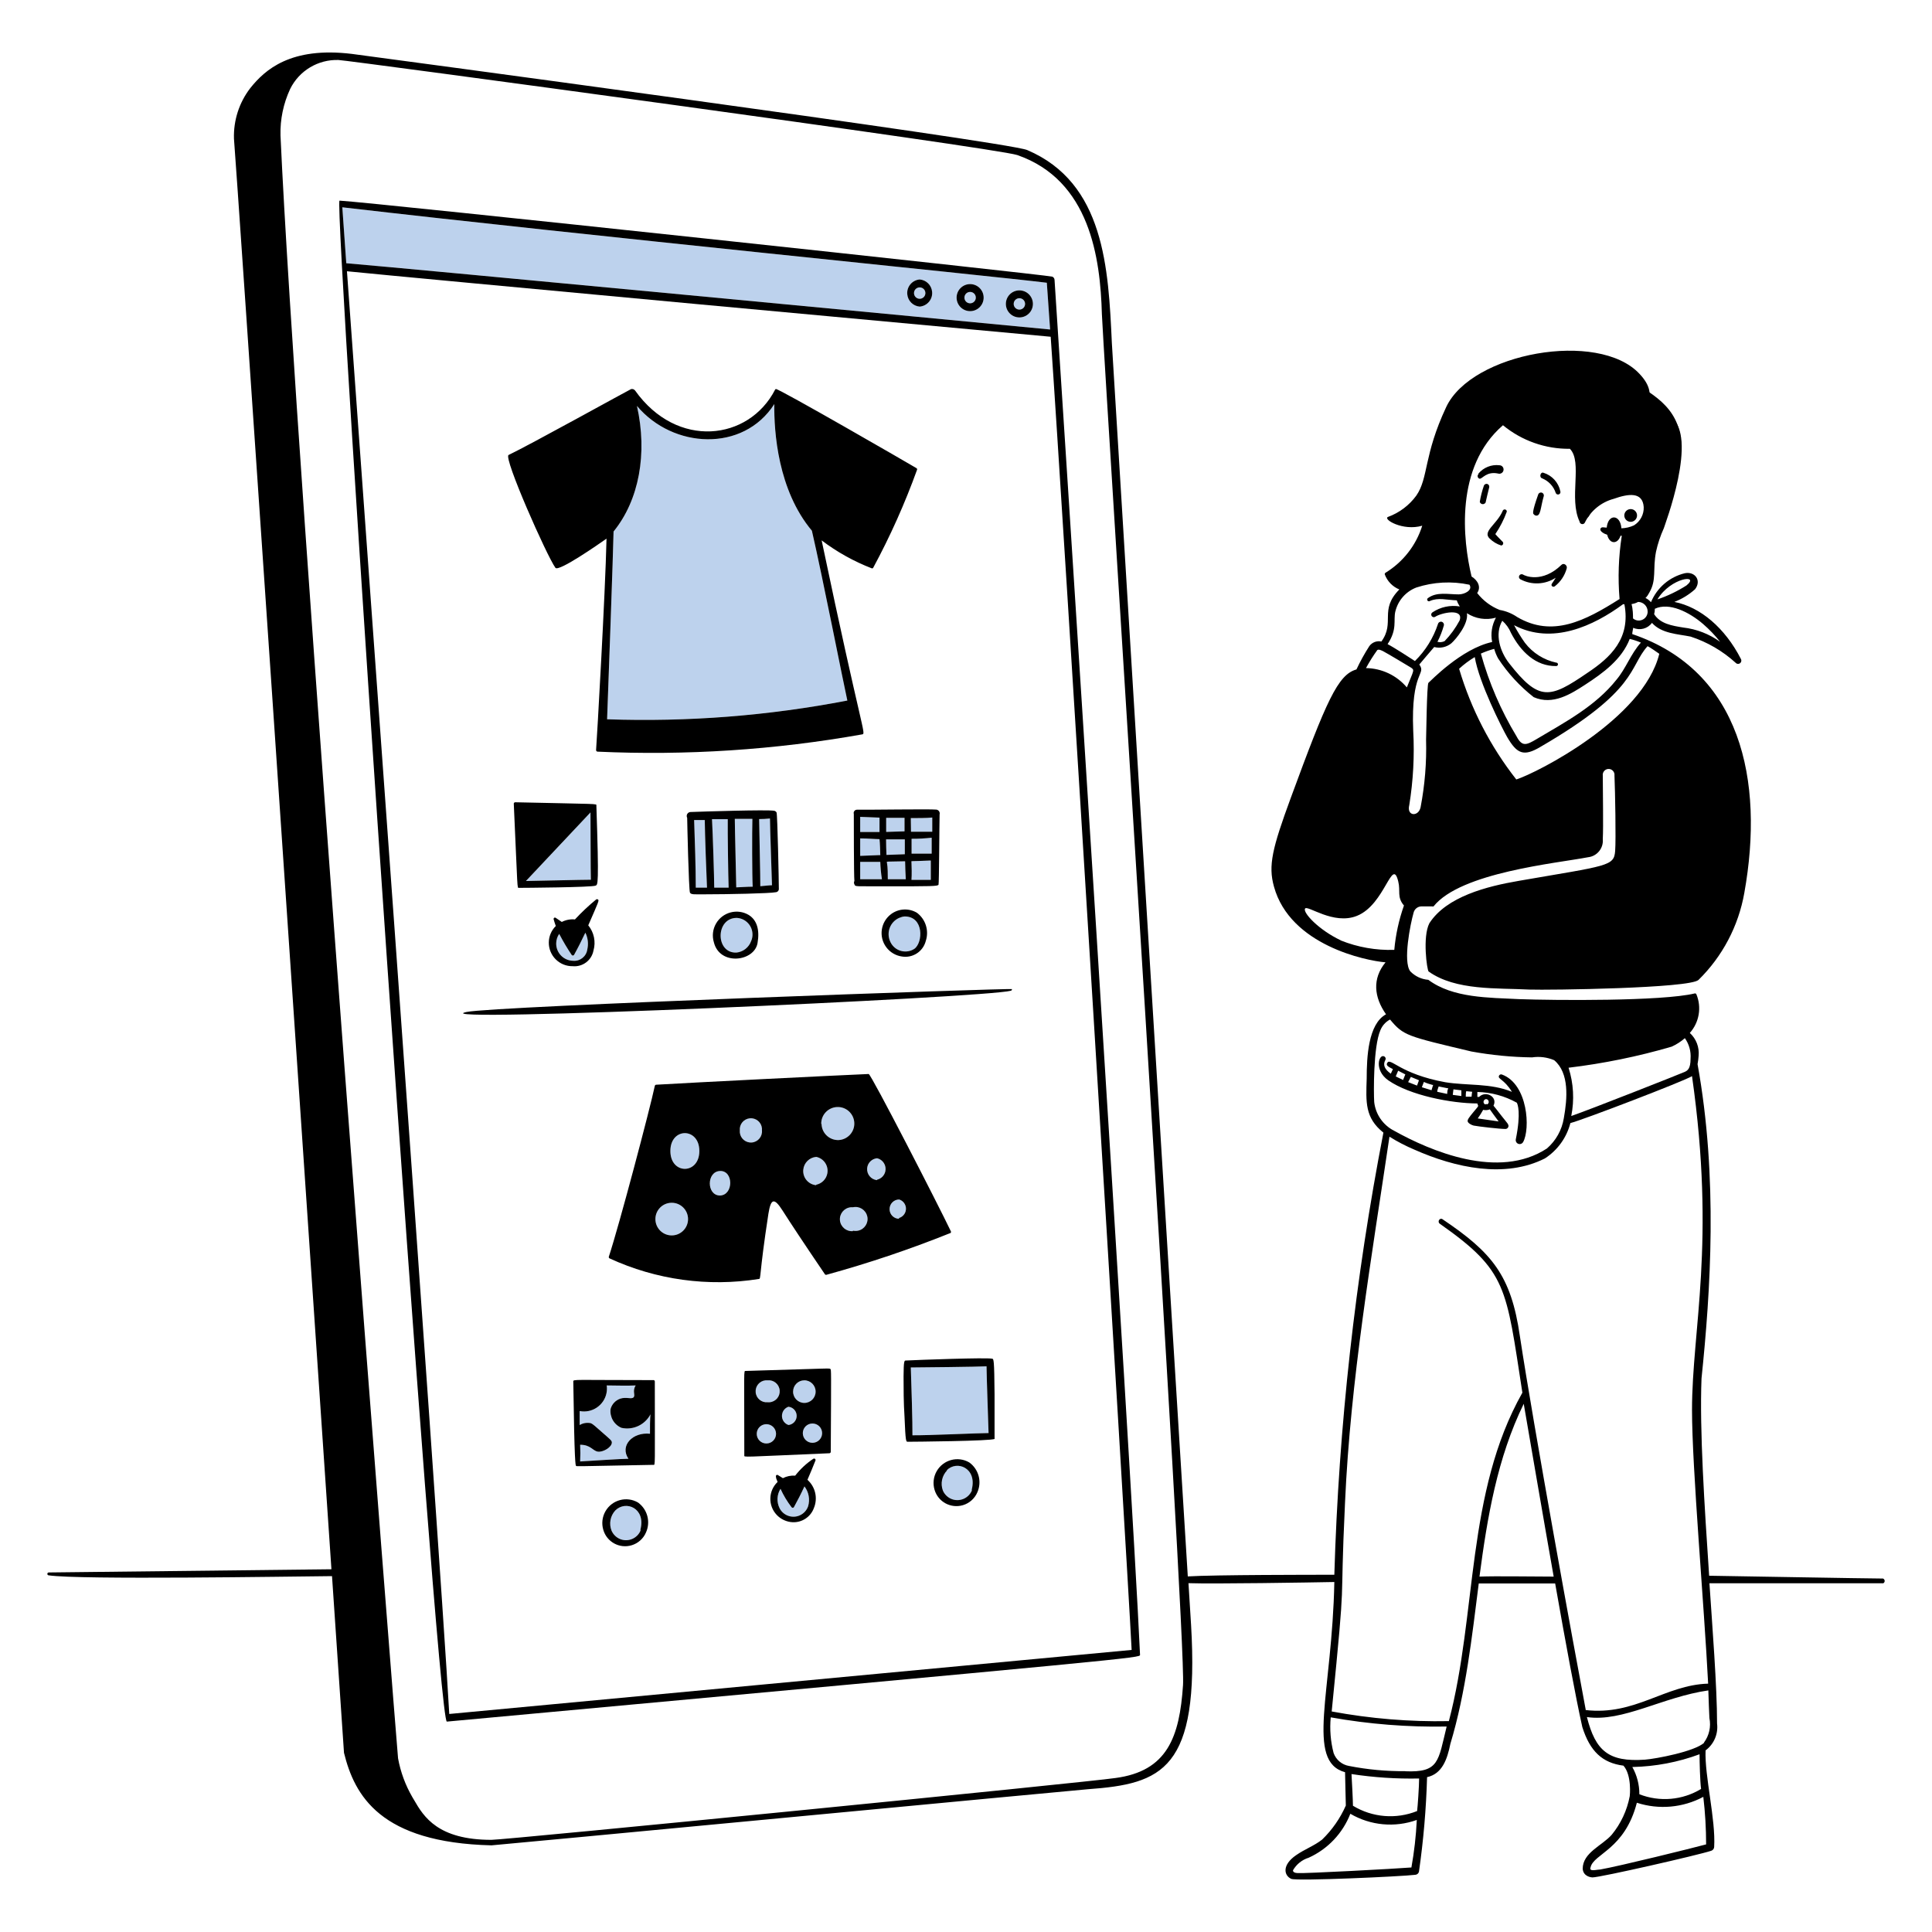
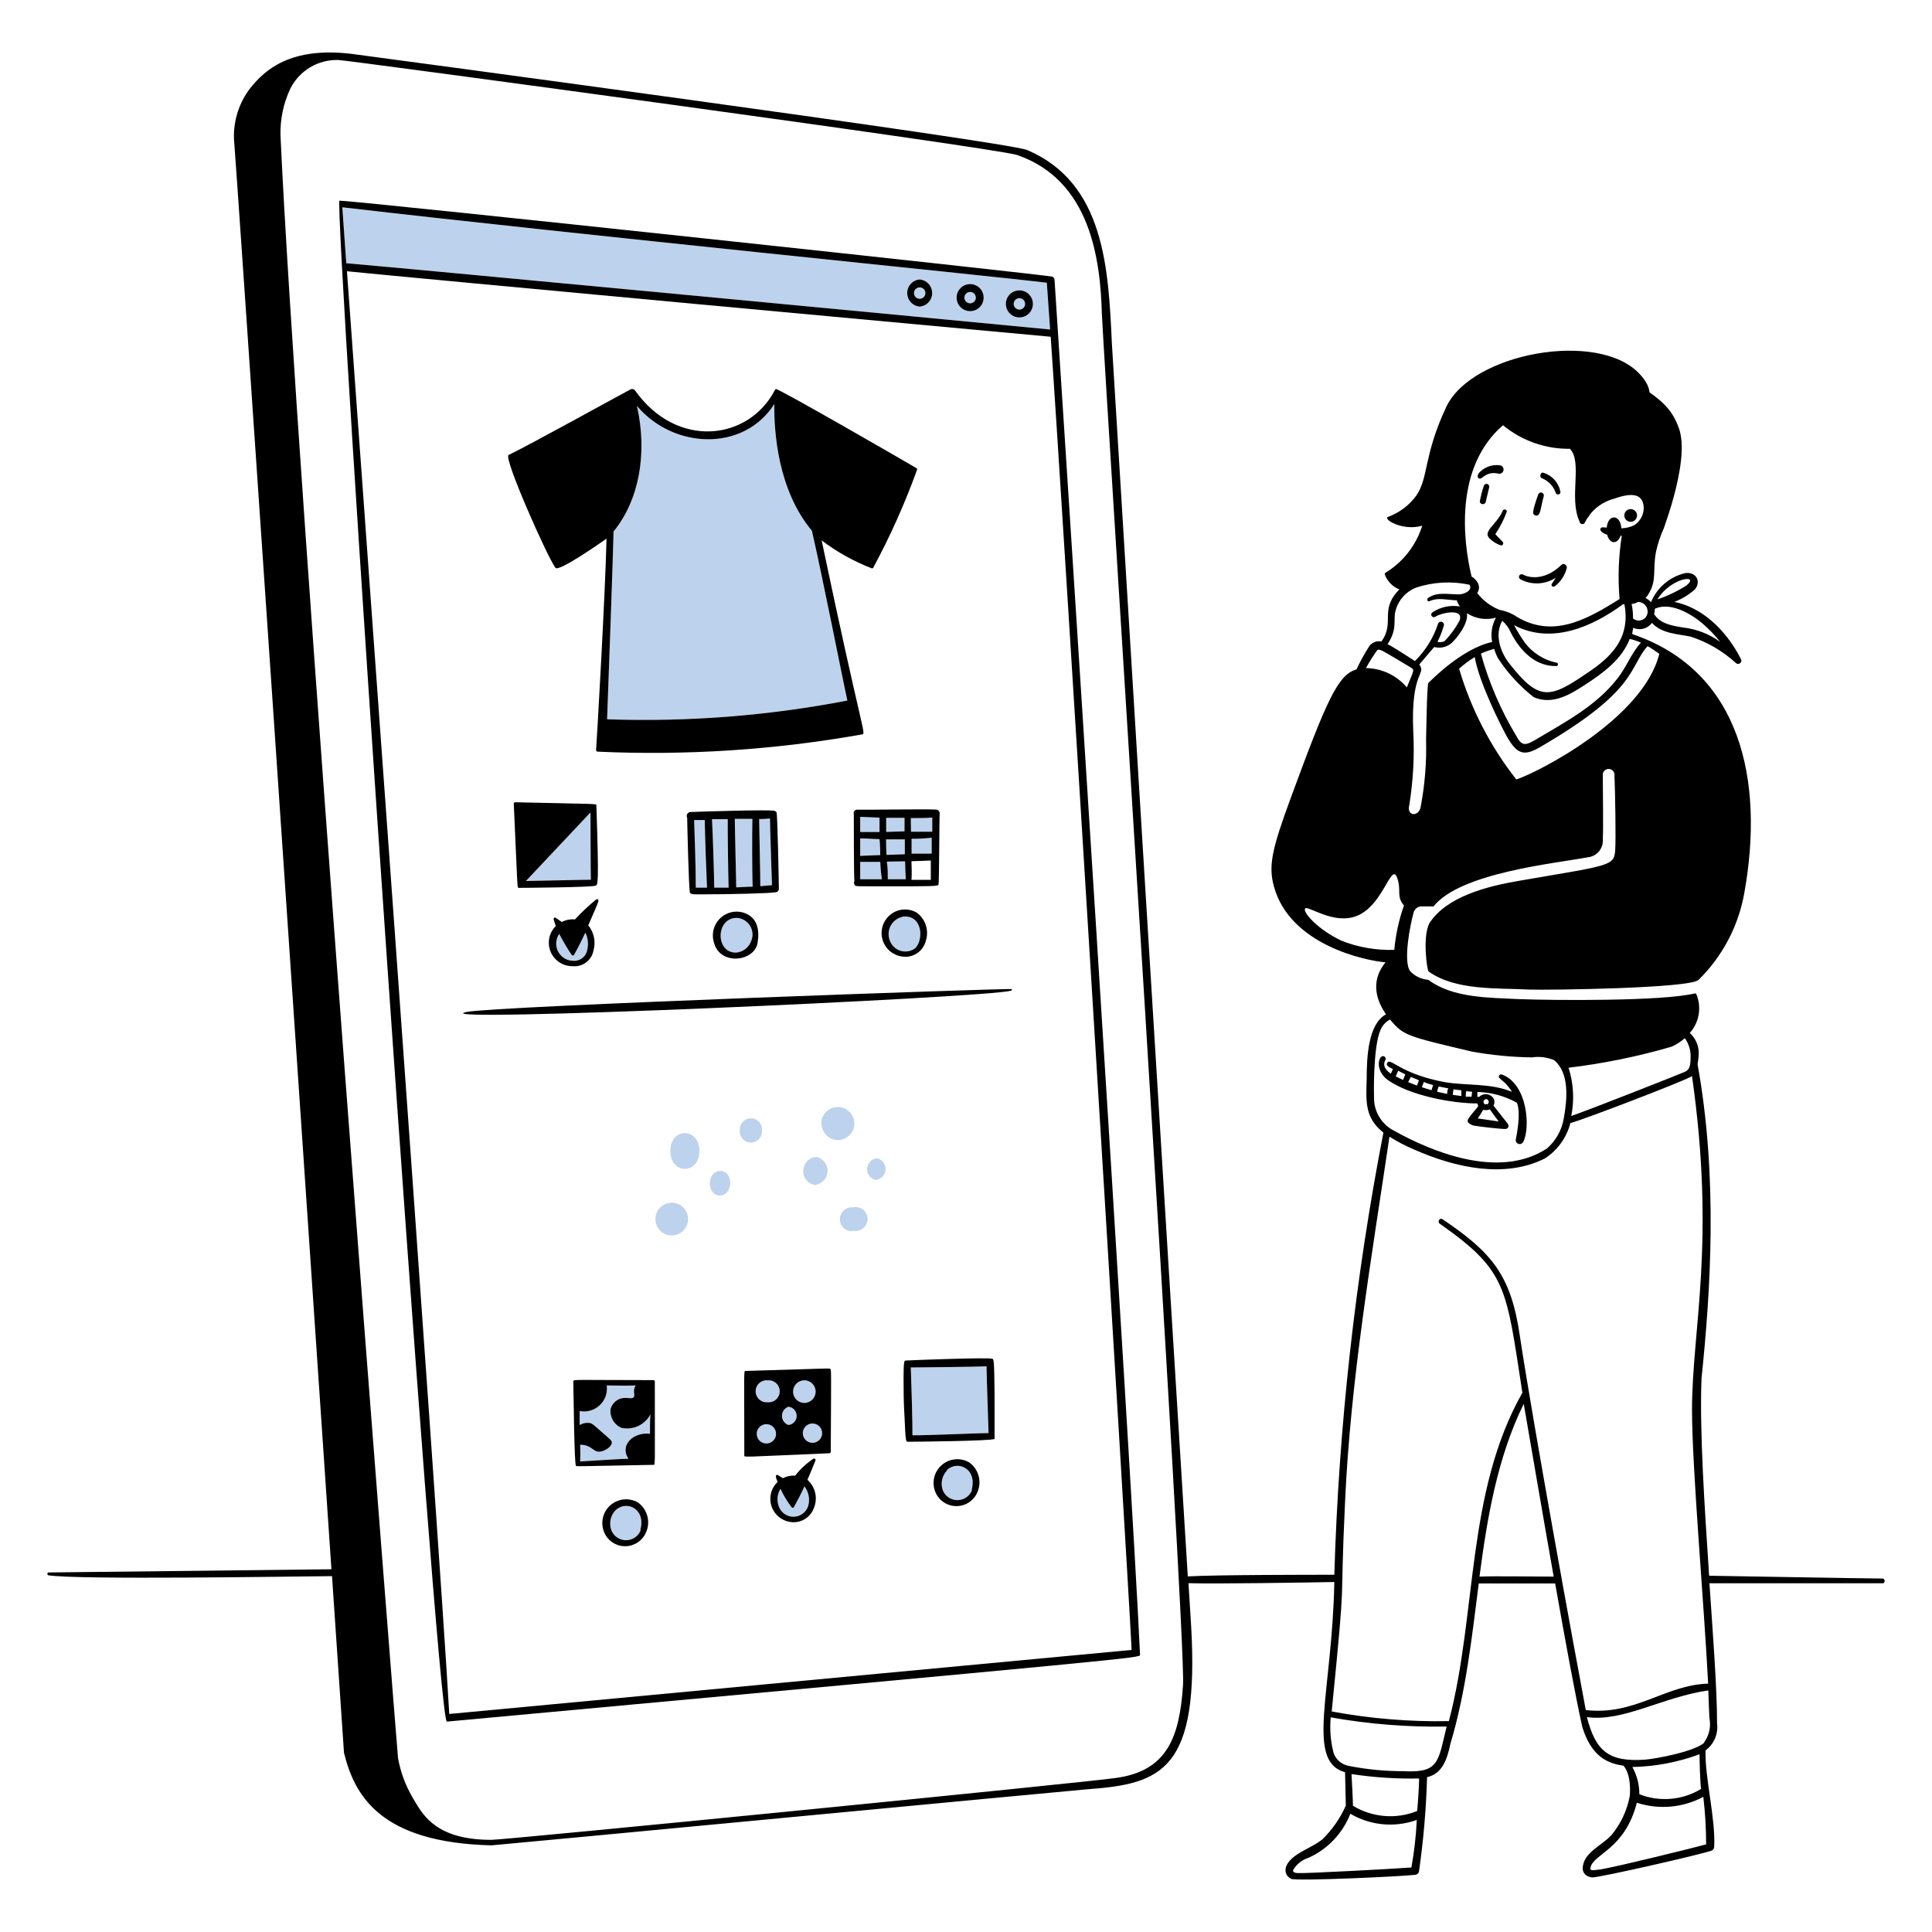
<svg xmlns="http://www.w3.org/2000/svg" id="_2.Diseño_de_eCommerce:" width="600" height="600" viewBox="0 0 600 600">
  <defs>
    <style>.cls-1{fill:#000;}.cls-1,.cls-2{stroke-width:0px;}.cls-2{fill:#bdd2ed;}</style>
  </defs>
  <path class="cls-2" d="M208.19,357.45c0,7.41,9,7.38,9,0s-9-7.41-9,0Z" />
  <path class="cls-2" d="M264.23,374.94c-2.05.18-3.56,1.99-3.37,4.04.18,2.05,1.99,3.56,4.04,3.37v-.15c.54.12,1.09.12,1.63,0,2-.45,3.27-2.44,2.82-4.44s-2.44-3.27-4.44-2.82c-.22-.02-.45-.02-.67,0Z" />
  <path class="cls-2" d="M253.49,368.07v-.15c1.73-.35,3.08-1.71,3.43-3.43.49-2.39-1.05-4.72-3.43-5.21-2.15.18-3.85,1.88-4.03,4.03-.2,2.43,1.6,4.56,4.03,4.76Z" />
  <circle class="cls-2" cx="208.61" cy="378.6" r="5.07" />
  <path class="cls-2" d="M260.18,354.06c.07,0,.14,0,.21,0,2.83-.12,5.03-2.5,4.92-5.34-.12-2.83-2.5-5.03-5.34-4.92-2.83.12-5.03,2.5-4.92,5.34l.09-.15c.03,2.78,2.27,5.02,5.04,5.07Z" />
  <path class="cls-2" d="M191.09,469.08c-1.56,1.69-2.02,4.13-1.17,6.27.5,1.16,1.42,2.09,2.59,2.59,2.49,1.06,5.36-.1,6.41-2.59-.03-.15-.03-.3,0-.45,1.62-6.54-4.59-9.06-7.83-5.82Z" />
  <path class="cls-2" d="M272.39,366.51v-.15c1.27-.3,2.25-1.28,2.55-2.55.43-1.84-.71-3.68-2.55-4.11-1.64.15-2.93,1.45-3.09,3.09-.18,1.88,1.2,3.55,3.09,3.72Z" />
  <path class="cls-2" d="M163.34,273.6c4.35-.06,17.16-.39,20.16-.39-.09-1.74-.09-18.78-.12-20.91l-20.04,21.3Z" />
-   <path class="cls-2" d="M279.26,378.51l-.12-.24c.99-.27,1.78-1.02,2.08-2,.5-1.58-.38-3.26-1.96-3.76-1.66,0-3,1.34-3,3s1.34,3,3,3Z" />
  <path class="cls-2" d="M193.01,443.43c-2.31-.97-3.69-3.36-3.39-5.85.41-1.5,1.53-2.7,3-3.21,1.89-.63,3.48.27,4.14-.42.66-.69-.48-1.92.66-3.69-3,.15-6,0-9,0,.11.77.09,1.56-.06,2.33-.75,3.85-4.48,6.37-8.34,5.62v4.35c1.04-.63,2.29-.83,3.48-.57.69.3,1.23.84,3.69,3,2.46,2.16,2.82,2.4,2.82,3,0,1.47-2.79,3.09-4.38,2.82s-2.19-2.13-5.46-2.13c.09,1.73.09,3.46,0,5.19,3-.18,12.99-.84,15-.84-2.76-4.05,1.26-8.34,6.69-7.77h0c-.03-1.2,0-5.01.15-6.03-1.71,3.27-5.4,4.99-9,4.2Z" />
  <path class="cls-2" d="M282.86,424.68c.15,4.14.57,17.94.51,21.06,4.74.06,20.64-.69,23.64-.69-.03-1.47-.63-18.12-.63-20.73-2.07.15-21.78.36-23.52.36Z" />
  <path class="cls-2" d="M223.61,363.66c-4.23.15-4.23,7.62,0,7.62,4.23-.15,4.23-7.77,0-7.62Z" />
  <path class="cls-2" d="M244.85,436.89c-.87.3-1.55.98-1.85,1.85-.54,1.57.29,3.27,1.85,3.82,1.34-.14,2.4-1.2,2.54-2.54.16-1.57-.98-2.97-2.54-3.13Z" />
  <path class="cls-2" d="M293.99,456.63h.15c-1.61,1.66-2.13,4.1-1.32,6.27.5,1.16,1.42,2.09,2.59,2.59,2.49,1.06,5.36-.1,6.41-2.59-.06-.14-.06-.31,0-.45,1.59-6.51-4.62-9.09-7.83-5.82Z" />
  <path class="cls-2" d="M238.4,428.67c-.21-.02-.43-.02-.64,0-1.88.18-3.26,1.84-3.09,3.72.18,1.88,1.84,3.26,3.72,3.09.21.02.43.02.64,0,1.88-.18,3.26-1.84,3.09-3.72-.18-1.88-1.84-3.26-3.72-3.09Z" />
  <path class="cls-2" d="M178.28,296.55c-.03.05-.08.09-.13.13-.21.14-.49.08-.62-.13-1.4-2.09-2.68-4.25-3.84-6.48h-.06c-.57.85-.89,1.86-.9,2.88-.05,2.95,2.3,5.38,5.25,5.43,2.17.2,4.11-1.35,4.41-3.51.41-1.76.2-3.6-.6-5.22-1.11,2.34-2.28,4.68-3.51,6.9Z" />
  <circle class="cls-2" cx="252.32" cy="445.08" r="3" />
  <circle class="cls-2" cx="238.01" cy="445.29" r="3" />
  <path class="cls-2" d="M246.56,468.06c-.03.05-.08.09-.13.13-.21.14-.49.08-.62-.13-1.35-1.76-2.5-3.68-3.42-5.7-1.13,1.81-1.24,4.08-.3,6,.56,1.12,1.54,1.99,2.73,2.4,2.52.88,5.27-.45,6.15-2.97.63-2.12.21-4.42-1.14-6.18-1.02,2.22-2.13,4.38-3.27,6.45Z" />
  <path class="cls-2" d="M236.63,351.06c.02-.21.02-.43,0-.64-.18-1.9-1.86-3.29-3.76-3.11-1.9.18-3.29,1.86-3.11,3.76-.02.21-.02.43,0,.64.18,1.9,1.86,3.29,3.76,3.11s3.29-1.86,3.11-3.76Z" />
  <path class="cls-2" d="M249.8,435.69c1.93,0,3.5-1.57,3.5-3.5,0-1.94-1.57-3.51-3.5-3.52-1.93,0-3.5,1.57-3.5,3.5,0,1.94,1.57,3.51,3.5,3.52Z" />
  <path class="cls-2" d="M316.58,92.61c-.98,0-1.77.79-1.77,1.77s.79,1.77,1.77,1.77,1.77-.79,1.77-1.77-.79-1.77-1.77-1.77Z" />
  <path class="cls-2" d="M275.45,267.93c.27,1.35.27,3.72.27,5.13h5.58c-.12-1.59-.18-4.32-.21-5.58-6.51.15-5.64-.03-5.64.45Z" />
  <path class="cls-2" d="M325.1,87.81h0c-17.97-2.22-143.52-14.7-218.79-23.43l1.23,17.37c18.6,1.56,190.05,17.82,218.58,20.58-.33-4.83-.66-9.69-1.02-14.52ZM285.62,95.22c-2.06-.17-3.69-1.8-3.86-3.86-.2-2.33,1.53-4.37,3.86-4.57,2.06.17,3.69,1.8,3.86,3.86.2,2.33-1.53,4.37-3.86,4.57ZM301.28,96.63c-2.32,0-4.2-1.88-4.2-4.2s1.88-4.2,4.2-4.2,4.2,1.88,4.2,4.2-1.88,4.2-4.2,4.2ZM316.58,98.58c-2.32,0-4.2-1.88-4.2-4.2s1.88-4.2,4.2-4.2,4.2,1.88,4.2,4.2-1.88,4.2-4.2,4.2Z" />
  <path class="cls-2" d="M283.1,265.11h6.24v-4.95c-2.04.21-4.2.36-6.24.33v4.62Z" />
  <path class="cls-2" d="M289.52,258.3v-4.41c-1.62.18-4.65.18-6.66.18l.06,4.23h6.6Z" />
-   <path class="cls-2" d="M283.07,267.81v-.03c.06,1.38.12,3.81,0,5.46h6v-6c-6.93.33-6,0-6,.57Z" />
+   <path class="cls-2" d="M283.07,267.81v-.03c.06,1.38.12,3.81,0,5.46v-6c-6.93.33-6,0-6,.57Z" />
  <path class="cls-2" d="M301.28,90.66c-.98,0-1.77.79-1.77,1.77s.79,1.77,1.77,1.77,1.77-.79,1.77-1.77-.79-1.77-1.77-1.77Z" />
  <circle class="cls-2" cx="285.62" cy="91.02" r="1.77" />
  <path class="cls-2" d="M226.01,254.4h-4.89c.24,4.29.69,18.48.69,21.27h4.47v-.15c-.12-2.94-.33-17.19-.27-21.12Z" />
  <path class="cls-2" d="M228.8,285.06h0c-6.66,0-6.66,11.07-.06,10.77,2.07-.22,3.83-1.61,4.53-3.57.24-.56.38-1.17.42-1.78.15-2.85-2.04-5.27-4.89-5.42Z" />
  <path class="cls-2" d="M276.44,292.35c.12.28.26.56.43.81,1.55,2.37,4.73,3.04,7.1,1.5,2.7-1.92,3-10.05-3-10.05-.6.06-1.18.21-1.73.45-2.79,1.24-4.04,4.5-2.8,7.29Z" />
  <path class="cls-2" d="M263.15,217.56c-1.14-5.04-7.68-38.31-11.01-52.74-10.56-12.6-11.79-30.69-11.67-39.33-9.66,15.06-31.47,13.89-42.66.57,3.33,14.79.66,29.28-7.26,39-.06,4.68-1.8,53.13-2.01,58.32,25.01.87,50.04-1.08,74.61-5.82Z" />
  <path class="cls-2" d="M235.77,254.37c.03,4.07.39,17.75.36,20.85,1.5-.12,2.88-.3,3.63-.3-.03-1.44-.63-18.09-.63-20.73-1.12.12-2.24.18-3.36.18Z" />
  <path class="cls-2" d="M233.66,254.31h-5.46c0,2.64.45,20.31.45,21.27.99-.03,3.39-.21,5.1-.21v-.09c-.18-3.09-.21-17.01-.09-20.97Z" />
  <path class="cls-2" d="M267.14,267.66v5.4h6.75c-.28-1.79-.45-3.59-.51-5.4h-6.24Z" />
  <polygon class="cls-2" points="280.91 253.98 275.21 253.98 275.21 258.36 280.91 258.18 280.91 253.98" />
  <path class="cls-2" d="M281,265.29v-4.62h-5.82c0,1.62.06,3.39.12,4.83l5.7-.21Z" />
  <path class="cls-2" d="M267.14,260.37v5.43l6-.24h.24c-.03-1.11-.09-3.66-.24-4.95-1.77-.03-3.63-.24-6-.24Z" />
  <polygon class="cls-2" points="267.14 258.39 273.14 258.39 273.14 253.92 267.14 253.68 267.14 258.39" />
  <path class="cls-2" d="M215.57,254.67c.21,6.36.51,14.52.51,21h3.48v-.09c-.15-2.88-.66-16.98-.69-20.91h-3.3Z" />
  <path class="cls-1" d="M253.25,453.57c.09-.23-.03-.49-.26-.58-.13-.05-.28-.03-.4.04-2.15,1.43-4.06,3.21-5.64,5.25-1.32-.1-2.64.17-3.81.78l-1.5-.93c-.18-.15-.44-.13-.59.05-.1.12-.13.29-.07.43,0,.51.3,1.05.51,1.62-2.9,2.76-3.02,7.36-.25,10.26,1.29,1.35,3.04,2.15,4.9,2.25,2.91.13,5.58-1.62,6.6-4.35,1.3-3.06.51-6.61-1.98-8.82.87-1.98,1.71-4.05,2.49-6ZM250.97,467.79c-.88,2.52-3.63,3.85-6.15,2.97-1.19-.41-2.17-1.27-2.73-2.4-.94-1.92-.83-4.19.3-6,.92,2.02,2.07,3.94,3.42,5.7.14.21.42.26.62.13.05-.03.09-.08.13-.13,1.14-2.07,2.25-4.23,3.27-6.45,1.35,1.76,1.77,4.06,1.14,6.18Z" />
  <path class="cls-1" d="M198.14,466.62c-3.52-2.05-8.04-.85-10.09,2.68-1.03,1.77-1.27,3.89-.68,5.84,1.1,3.74,5.02,5.87,8.75,4.77,2.03-.6,3.69-2.07,4.51-4.02,1.47-3.29.43-7.16-2.49-9.27ZM198.92,474.9c-.03.15-.03.3,0,.45-1.06,2.49-3.93,3.64-6.41,2.59-1.16-.5-2.09-1.42-2.59-2.59-.85-2.14-.39-4.58,1.17-6.27,3.24-3.24,9.45-.72,7.83,5.82Z" />
  <path class="cls-1" d="M188.36,167.28c-.36,16.59-3,62.7-3.24,65.64-.02.26.18.49.45.51,0,0,0,0,0,0,27.52,1.26,55.1-.54,82.23-5.37,1.23-.24-.24-1.17-12.63-60.24,4.75,3.6,9.98,6.51,15.54,8.67.18.07.39,0,.48-.18,5.29-9.8,9.84-19.98,13.62-30.45.05-.19-.04-.39-.21-.48-1.2-.75-42.9-24.84-43.65-24.57-.1.04-.19.11-.24.21-8.16,15.84-30.45,18.57-43.47.27-.29-.39-.79-.57-1.26-.45-.51.18-31.47,17.34-38.04,20.46-1.65.81,11.85,31.29,14.55,35.04.99,1.35,13.65-7.5,15.87-9.06ZM190.55,165.06c7.92-9.72,10.59-24.21,7.26-39,11.19,13.32,33,14.49,42.66-.57-.12,8.64,1.11,26.73,11.67,39.33,3.33,14.43,9.87,47.7,11.01,52.74-24.57,4.74-49.6,6.69-74.61,5.82.21-5.19,1.95-53.64,2.01-58.32Z" />
  <path class="cls-1" d="M241.88,276.06h0c0-2.1-.42-23.25-.72-23.76-.16-.26-.42-.45-.72-.51-2.13-.39-22.29.24-26.01.39-.68.04-1.2.62-1.16,1.3,0,.18.06.35.14.5,0,.69.48,22.62.87,23.25s1.26.51,4.53.51c6.99,0,20.4-.27,22.17-.66.52-.05.92-.5.9-1.02ZM219.56,275.67h-3.48c0-6.48-.3-14.64-.51-21h3.3c.03,3.93.54,18.03.69,20.91v.09ZM226.28,275.67h-4.47c0-2.79-.45-16.98-.69-21.27h4.89c-.06,3.93.15,18.18.27,21.12v.15ZM233.75,275.37c-1.71,0-4.11.18-5.1.21,0-.96-.45-18.63-.45-21.27h5.46c-.12,3.96-.09,17.88.09,20.97v.09ZM236.12,275.22c.03-3.1-.32-16.78-.36-20.85,1.12,0,2.24-.06,3.36-.18,0,2.64.6,19.29.63,20.73-.75,0-2.13.18-3.63.3Z" />
  <path class="cls-1" d="M160.01,249.15c-.24,0-.48.21-.45.45,1.26,27.54.99,26.13,1.62,26.13,1.41,0,22.62-.15,23.79-.69.69-.33,1.08.18.24-24.87,0-.63,1.38-.42-25.2-1.02ZM163.34,273.6l20.04-21.3c.03,2.13.03,19.17.12,20.91-3,0-15.81.33-20.16.39Z" />
  <path class="cls-1" d="M222.38,286.8c-1.03,1.77-1.27,3.89-.68,5.84,1.83,7.38,12.57,6,13.56.24.72-4.14-.21-7.2-2.79-8.76-3.52-2.05-8.04-.85-10.09,2.68ZM233.69,290.48c-.03.61-.17,1.22-.42,1.78-.7,1.96-2.46,3.35-4.53,3.57-6.6.3-6.6-10.77.06-10.77h0c2.85.15,5.03,2.57,4.89,5.42Z" />
  <path class="cls-1" d="M275.24,294.17c1.17,1.57,2.92,2.61,4.86,2.88,3.35.56,6.57-1.54,7.41-4.83,1.06-3.21-.05-6.74-2.76-8.76-2.51-1.49-5.67-1.32-8.01.42h0c-3.25,2.43-3.93,7.03-1.5,10.29ZM279.24,285.06c.55-.24,1.13-.4,1.73-.45,6,0,5.7,8.13,3,10.05-2.37,1.55-5.55.88-7.1-1.5-.17-.26-.31-.53-.43-.81-1.24-2.79.01-6.05,2.8-7.29Z" />
  <path class="cls-1" d="M144.89,314.28c-16.35,3.48,161.25-4.44,169.05-6.6h0c.23-.06.37-.28.33-.51,0-.33-161.04,5.31-169.38,7.11Z" />
  <path class="cls-1" d="M266.21,251.46c-.58-.03-1.07.42-1.1.99,0,.13.01.26.05.39,0,1.29,0,19.2.18,20.76-.18.32-.18.7,0,1.02.33.84,0,.57,10.29.63,13.5,0,15.66,0,15.84-.51s.24-18.48.33-21.81c.17-.64-.21-1.3-.85-1.47-.06-.01-.11-.03-.17-.03-1.95-.21-21.03.09-24.57.03ZM289.07,273.24h-6c.12-1.65.06-4.08,0-5.46v.03c0-.57-.93-.24,6-.57v6ZM289.34,265.11h-6.24v-4.62c2.04.03,4.2-.12,6.24-.33v4.95ZM289.52,253.89v4.41h-6.6l-.06-4.23c2.01,0,5.04,0,6.66-.18ZM281.3,273.06h-5.58c0-1.41,0-3.78-.27-5.13,0-.48-.87-.3,5.64-.45.03,1.26.09,3.99.21,5.58ZM275.21,253.98h5.7v4.2l-5.7.18v-4.38ZM275.21,260.67h5.79v4.62l-5.7.21c-.06-1.44-.12-3.21-.12-4.83h.03ZM267.14,273.06v-5.4h6.24c.06,1.81.23,3.61.51,5.4h-6.75ZM273.14,265.56l-6,.24v-5.43c2.37,0,4.23.21,6,.24.15,1.29.21,3.84.24,4.95h-.24ZM273.14,258.39h-6v-4.71l6,.24v4.47Z" />
  <path class="cls-1" d="M185.69,279.33c-.17-.1-.37-.1-.54,0-2.34,1.92-4.54,3.99-6.6,6.21-1.41-.14-2.82.13-4.08.78l-1.86-1.26c-.18-.15-.44-.13-.59.05-.1.12-.13.29-.07.43.18.63.39,1.32.66,2.04-2.87,2.83-2.9,7.44-.07,10.31,1.4,1.42,3.33,2.21,5.32,2.17,3.08.29,5.88-1.82,6.45-4.86.78-2.72.17-5.64-1.62-7.83,3.21-7.38,3.45-7.74,3-8.04ZM182.39,294.87c-.3,2.16-2.24,3.71-4.41,3.51-2.95-.05-5.3-2.48-5.25-5.43.02-1.03.33-2.03.9-2.88h.06c1.16,2.23,2.44,4.39,3.84,6.48.14.21.42.26.62.13.05-.03.09-.08.13-.13,1.23-2.22,2.4-4.56,3.51-6.9.8,1.62,1.01,3.46.6,5.22Z" />
  <path class="cls-1" d="M301.01,454.17h0c-3.52-2.05-8.04-.85-10.09,2.68-1.03,1.77-1.27,3.89-.68,5.84,1.12,3.75,5.07,5.87,8.82,4.75,2.01-.6,3.65-2.07,4.47-4,1.46-3.3.41-7.17-2.52-9.27ZM301.82,462.45c-.06.14-.06.31,0,.45-1.06,2.49-3.93,3.64-6.41,2.59-1.16-.5-2.09-1.42-2.59-2.59-.81-2.17-.29-4.61,1.32-6.27h-.15c3.21-3.27,9.42-.69,7.83,5.82Z" />
  <path class="cls-1" d="M308.87,433.02c-.09-10.95-.27-10.98-.75-11.07h0c-2.04-.39-22.56.36-26.79.57-.48,0-.69,0-.72,4.95,0,3.3,0,8.25.3,12.57.3,7.68.48,7.71.96,7.71,1.5,0,26.4-.21,27-.9.04-.11.04-.22,0-.33v-13.5ZM283.37,445.74c.06-3.12-.36-16.92-.51-21.06,1.74,0,21.45-.21,23.52-.36,0,2.61.6,19.26.63,20.73-3,0-18.9.75-23.64.69Z" />
  <path class="cls-1" d="M466.67,158.67c-1.83,4.23-6.42,6.39-4.02,8.61h0c1.01.98,2.23,1.71,3.57,2.13.38-.04.66-.37.62-.75-.01-.13-.06-.25-.14-.36-.42-.45-1.83-1.83-2.31-2.43,1.47-2.18,2.67-4.52,3.57-6.99,0-.36-.28-.67-.65-.67-.29,0-.56.18-.64.46Z" />
  <path class="cls-1" d="M472.13,179.88c3.47,1.88,7.7,1.71,11.01-.45-.99,1.74-1.68,2.07-1.11,2.64.24.2.6.2.84,0,1.8-1.4,3.09-3.35,3.69-5.55.27-.93-.9-1.83-1.62-1.11-6,5.82-11.43,3.42-12,3-.42-.21-.92-.04-1.13.38-.19.39-.06.86.32,1.09Z" />
  <path class="cls-1" d="M326.81,85.92c-1.05-.51-212.31-23.19-221.37-23.61-1.92.15,30.18,472.35,33.33,472.35h0c214.47-19.74,215.31-19.77,215.28-20.73-2.58-57-24.78-400.17-26.55-426.99-.01-.45-.28-.84-.69-1.02ZM106.31,64.38c75.27,8.73,200.82,21.21,218.79,23.43h0c.36,4.83.69,9.69,1.02,14.52-28.53-2.76-199.98-19.02-218.58-20.58l-1.23-17.37ZM139.52,532.29c-3-54-31.5-444-31.77-448.05,17.49,1.8,199.59,18.63,218.55,20.34h0c3.66,52.2,23.49,375.33,25.14,407.82l-211.92,19.89Z" />
  <path class="cls-1" d="M478.94,148.56h0c1.99.81,3.53,2.46,4.2,4.5.13.4.56.61.96.48.4-.13.61-.56.48-.96-.57-2.73-2.58-4.94-5.25-5.76-.9-.36-1.44,1.41-.39,1.74Z" />
  <path class="cls-1" d="M476.93,160.11c1.59.33,1.44-2.4,2.49-6,.14-.48-.13-.98-.61-1.12-.48-.14-.98.13-1.12.62-1.89,5.31-1.59,5.76-1.47,6,.18.24.43.42.72.51Z" />
  <path class="cls-1" d="M506.42,162.06c1.09,0,1.98-.89,1.98-1.98s-.89-1.98-1.98-1.98-1.98.89-1.98,1.98.89,1.98,1.98,1.98Z" />
  <path class="cls-1" d="M461.8,150.28c-.39-.07-.78.14-.95.5-.57,1.65-1.01,3.35-1.29,5.07.15.53.7.83,1.22.68.24-.07.45-.23.58-.44,0,0,.99-4.35,1.14-4.8.08-.47-.23-.93-.7-1.01Z" />
  <path class="cls-1" d="M459.54,148.68c.87,0,2.13-2.37,5.7-1.62.7.22,1.44-.17,1.65-.87s-.17-1.44-.87-1.65c-.14-.04-.28-.06-.42-.06-2.45-.27-4.86.7-6.45,2.58v.18c-.34.31-.36.84-.05,1.19.12.13.27.22.44.25Z" />
  <path class="cls-1" d="M257.88,425.16h0c-.3-.3.45-.18-26.31.6-.66,0-.42-.96-.42,26.19,0,.69-1.38.54,26.43-.63.24-.02.42-.21.42-.45.15-26.1.15-25.44-.12-25.71ZM249.8,428.67c1.94,0,3.51,1.58,3.5,3.52,0,1.93-1.57,3.5-3.5,3.5-1.94,0-3.51-1.58-3.5-3.52,0-1.93,1.57-3.5,3.5-3.5ZM238.01,448.29c-1.66,0-3-1.34-3-3s1.34-3,3-3,3,1.34,3,3-1.34,3-3,3ZM239.04,435.48c-.21.02-.43.02-.64,0-1.88.18-3.55-1.2-3.72-3.09-.18-1.88,1.2-3.55,3.09-3.72.21-.02.43-.02.64,0,1.88-.18,3.55,1.2,3.72,3.09.18,1.88-1.2,3.55-3.09,3.72ZM247.4,440.01c-.14,1.34-1.2,2.4-2.54,2.54-1.57-.54-2.4-2.25-1.85-3.82.3-.87.98-1.55,1.85-1.85,1.57.16,2.7,1.56,2.54,3.13ZM252.32,448.08c-1.66,0-3-1.34-3-3s1.34-3,3-3,3,1.34,3,3-1.34,3-3,3Z" />
-   <path class="cls-1" d="M238.64,376.92c.75-4.65,1.74-5.13,4.38-.99s6.6,10.14,13.14,19.77c.09.15.27.24.45.21,13.01-3.57,25.82-7.88,38.34-12.9.23-.01.41-.21.4-.44,0-.06-.02-.11-.04-.16h0c-3.9-8.16-24.78-48.84-25.53-48.87-10.02.42-54.48,2.64-66,3.33-.21,0-.38.16-.42.36-1.5,7.08-11.1,43.41-14.28,53.04-.07.21.04.45.24.54,14.47,6.66,30.59,8.89,46.32,6.39.78,0,0-.78,3-20.28ZM279.26,372.51c1.58.5,2.46,2.18,1.96,3.76-.31.98-1.09,1.73-2.08,2l.12.24c-1.66,0-3-1.34-3-3s1.34-3,3-3ZM272.39,359.7c1.84.43,2.98,2.27,2.55,4.11-.3,1.27-1.28,2.25-2.55,2.55v.15c-1.88-.18-3.26-1.84-3.09-3.72.15-1.64,1.45-2.93,3.09-3.09ZM269.34,377.75c.45,2-.81,3.99-2.82,4.44-.54.12-1.09.12-1.63,0v.15c-2.05.18-3.85-1.33-4.04-3.37-.18-2.05,1.33-3.85,3.37-4.04.22-.02.45-.02.67,0,2-.45,3.99.81,4.44,2.82ZM259.97,343.8c2.83-.12,5.22,2.08,5.34,4.92.12,2.83-2.08,5.22-4.92,5.34-.07,0-.14,0-.21,0-2.77-.05-5.01-2.29-5.04-5.07l-.09.15c-.12-2.83,2.08-5.22,4.92-5.34ZM253.49,359.28c2.39.49,3.92,2.82,3.43,5.21-.35,1.73-1.71,3.08-3.43,3.43v.15c-2.43-.2-4.23-2.33-4.03-4.76.18-2.15,1.88-3.85,4.03-4.03ZM208.61,383.67c-2.8,0-5.07-2.27-5.07-5.07s2.27-5.07,5.07-5.07,5.07,2.27,5.07,5.07-2.27,5.07-5.07,5.07ZM208.19,357.45c0-7.41,9-7.38,9,0s-9,7.41-9,0ZM223.61,371.28c-4.23,0-4.23-7.47,0-7.62,4.23-.15,4.23,7.47,0,7.62ZM229.76,351.7c-.02-.21-.02-.43,0-.64-.18-1.9,1.22-3.58,3.11-3.76,1.9-.18,3.58,1.22,3.76,3.11.02.21.02.43,0,.64.18,1.9-1.22,3.58-3.11,3.76s-3.58-1.22-3.76-3.11Z" />
  <path class="cls-1" d="M203.06,428.61c-25.17,0-25.02-.33-25.02.45.36,25.68.69,26.04.87,26.19.18.15-.66.15,24-.33.63,0,.45,1.41.45-25.86.01-.2-.11-.38-.3-.45ZM201.86,445.26h0c-5.43-.57-9.45,3.72-6.69,7.77-2.01,0-12,.66-15,.84.09-1.73.09-3.46,0-5.19,3.27,0,3.87,1.86,5.46,2.13s4.38-1.35,4.38-2.82c0-.6-.36-.84-2.82-3-2.46-2.16-3-2.7-3.69-3-1.19-.26-2.44-.06-3.48.57v-4.35c3.85.75,7.59-1.77,8.34-5.62.15-.77.17-1.55.06-2.33,3,0,6,.15,9,0-1.14,1.77,0,3-.66,3.69-.66.69-2.25-.21-4.14.42-1.47.51-2.59,1.71-3,3.21-.3,2.49,1.08,4.88,3.39,5.85,3.6.79,7.29-.93,9-4.2-.15,1.02-.18,4.83-.15,6.03Z" />
  <path class="cls-1" d="M285.62,86.79c-2.33.2-4.06,2.24-3.86,4.57.17,2.06,1.8,3.69,3.86,3.86,2.33-.2,4.06-2.24,3.86-4.57-.17-2.06-1.8-3.69-3.86-3.86ZM285.62,92.79c-.98,0-1.77-.79-1.77-1.77s.79-1.77,1.77-1.77,1.77.79,1.77,1.77-.79,1.77-1.77,1.77Z" />
  <path class="cls-1" d="M316.58,90.18c-2.32,0-4.2,1.88-4.2,4.2s1.88,4.2,4.2,4.2,4.2-1.88,4.2-4.2-1.88-4.2-4.2-4.2ZM316.58,96.15c-.98,0-1.77-.79-1.77-1.77s.79-1.77,1.77-1.77,1.77.79,1.77,1.77-.79,1.77-1.77,1.77Z" />
  <path class="cls-1" d="M457.64,345.3c-1.44,1.74-1.98,2.46-1.83,3,.15.54,1.2,1.11,1.86,1.26,1.56.3,8.1,1.05,9.81,1.05.38.02.74-.19.9-.54.36-.81-.27-1.23-1.98-3.42s-2.16-2.79-2.58-3.27c1.38-2.76-2.4-4.8-4.47-2.73h-.54v-1.53c4.29.1,8.49,1.24,12.24,3.33.24.39,1.38,3-.3,11.37-.14.66.29,1.32.95,1.46.51.11,1.03-.12,1.3-.56,2.31-4.08,1.53-18-6.51-21-.34-.16-.75-.03-.93.3-.6,1.11,1.53,1.02,3.99,5.07-6.57-2.76-13.98-1.89-20.73-3-14.1-2.58-16.98-7.8-18-6-.54.87.59,1.29,1.76,1.94-.09.16-.48,1.1-.65,1.42h0c-1.95-1.38-2.52-2.76-1.71-4.23.23-.38.11-.88-.28-1.11-.02-.01-.03-.02-.05-.03-1.65-.9-3.27,4.23,1.23,7.41,6.78,4.71,19.62,7.17,27.69,7.2.18,1.05.84.24-1.17,2.61ZM460.78,341.89c.13-.33.44-.55.79-.55.48.05.82.48.77.96-.03.29-.22.54-.48.67-.17-.13-.41-.13-.57.02,0,0-.02.02-.02.02-.45-.18-.67-.68-.49-1.13ZM460.61,344.67c.69.17,1.41.12,2.07-.15.48.72,1.65,2.28,2.73,3.75l-6.48-.93c.61-.86,1.17-1.75,1.68-2.67ZM435.74,335.4l-2.28-1.11.75-1.77,2.22,1.14-.69,1.74ZM440.07,337.14l-2.76-1.08s.63-1.26.84-1.62l2.52,1.05c-.18.48-.45,1.17-.6,1.65ZM444.57,338.58l-3-.93.63-1.65c.72.36,1.68.66,2.67.93h.21c-.18.48-.36,1.17-.51,1.65ZM449.43,339.73l-3.09-.67c0-.48.3-1.2.45-1.65l3,.6c-.32.47-.33,1.19-.36,1.72ZM453.84,340.38l-2.67-.36s.18-1.38.21-1.71l2.46.3v1.77ZM457.01,340.59h-1.8c0-.21,0-1.47.15-1.71l1.83.18c-.09.51-.15,1.02-.18,1.53Z" />
  <path class="cls-1" d="M301.28,88.23c-2.32,0-4.2,1.88-4.2,4.2s1.88,4.2,4.2,4.2,4.2-1.88,4.2-4.2-1.88-4.2-4.2-4.2ZM301.28,94.2c-.98,0-1.77-.79-1.77-1.77s.79-1.77,1.77-1.77,1.77.79,1.77,1.77-.79,1.77-1.77,1.77Z" />
  <path class="cls-1" d="M494.53,583.05s0,0-.01,0c0,0,0,0,0,0,.01,0,.01,0,.02,0Z" />
  <path class="cls-1" d="M584.79,490.23h0c-4.2,0-51.27-.84-54-.87-1.44-21.6-3-45-2.37-61.26,2.79-27,5.16-62.31-1.23-97.62.16-.85.27-1.71.33-2.58.26-2.67-.75-5.3-2.73-7.11,2.92-3.28,3.72-7.94,2.04-12-.08-.2-.3-.32-.51-.27-10.23,2.46-43.59,2.16-54.57,1.77-9.33-.48-20.55-.3-28.17-6-2.13-.16-4.13-1.1-5.61-2.64-2.31-3,0-14.64,1.05-18.27.29-1.08,1.25-1.85,2.37-1.89h3.39c.13.06.29.06.42,0,8.4-10.56,38.16-13.38,48-15.27,2.79-.31,4.82-2.81,4.56-5.61.21-4.14,0-14.13,0-19.74-.13-1,.58-1.92,1.58-2.05,1-.13,1.92.58,2.05,1.58.02.16.02.31,0,.47.21,5.01.48,19.86.21,23.4-.36,4.77-2.19,4.5-30,9.3-9.81,1.68-22.35,4.86-27.69,13.14-2.19,4.2-.75,14.55-.24,15,8.43,6,21.3,5.07,31.23,5.61,6.15.21,49.92-.39,52.59-3,7.44-7.3,12.41-16.74,14.22-27,6.3-35.1-1.14-69-34.8-80.4,0-.54.21-1.35.3-1.95,2.06.93,4.49.29,5.82-1.53,3,3.36,8.04,3.45,12,4.26,5.19,1.69,9.95,4.46,13.98,8.13.37.42,1.02.46,1.44.09.38-.33.45-.89.18-1.32-4.92-9.57-12.54-16.08-20.64-17.67,2.36-.91,4.53-2.24,6.42-3.93,2.1-2.7,0-5.61-3.18-4.98-4.74,1.15-8.64,4.49-10.5,9-2.31-2.46-2.07,0-.51-3,2.31-3.99.99-7.02,2.07-12.69.55-2.51,1.37-4.95,2.43-7.29,0-.3,11.13-28.98,1.89-34.65-4.71-2.49-10.62,1.08-9.21,12.24.47,3.42-.1,6.9-1.62,9.99-6.34.11-12.26,3.19-15.99,8.31-1.26-7.41,1.17-15.33-1.89-20.16,4.5-1.09,8.72-3.13,12.36-6,8.43-5.37,13.8-10.41,6.87-17.7-12.72-13.59-52.11-6.54-60,10.35-7.05,15-5.46,21.96-9.27,27.48-2.21,3.03-5.27,5.34-8.79,6.63-1.74.69,4.62,4.5,10.62,2.73-1.9,6.09-5.96,11.28-11.4,14.61-.18.1-.28.31-.24.51.79,2.13,2.43,3.83,4.53,4.68-6.36,6.45-1.23,10.17-5.58,16.17-1.43-.31-2.9.26-3.75,1.44-1.49,2.32-2.82,4.73-3.99,7.23-5.79,1.62-9.3,9.72-20.4,39.9-5.76,15.66-7.05,21-5.22,27.54,5.01,18.24,28.62,23.04,34.65,23.52-4.17,5.07-3.6,10.8.15,16.14-5.55,3-6,13.35-6,19.95-.24,7.38-.57,12.18,5.19,16.8-8.78,45.28-13.88,91.2-15.24,137.31-6.45,0-37.41,0-45.51.51-4.32-69-23.46-380.31-23.58-382.98-1.08-23.34-2.28-49.77-26.31-60-6.84-2.73-207.84-29.61-209.73-29.85-19.02-2.31-27,4.95-31.53,10.62-3.46,4.49-5.25,10.05-5.07,15.72.66,7.17,21.48,314.4,30.27,444.27l-87.78.99c-.25,0-.45.2-.45.45,0,.25.2.45.45.45,9.39,1.41,74.79.36,87.96.24,2.22,33,3.66,54,3.72,54.87,3.27,13.26,11.25,27.9,45.81,28.74.9,0,180.9-17.1,185.22-17.43,23.13-1.68,34.68-6,32.04-51,0,0-.39-6-.81-12.99,8.04.27,37.26-.21,45.3-.36-.66,34.32-9,55.71,3.33,59.07,0,1.2.24,9.81.24,10.35-1.75,3.96-4.24,7.55-7.35,10.56-2.46,1.95-5.46,3-8.1,4.86-4.38,3-3.84,6.27-1.5,7.35,1.71.75,34.5-.75,38.49-1.26.56-.02,1.04-.42,1.17-.96,1.4-9.73,2.24-19.54,2.52-29.37,4.71-1.02,6.27-5.58,7.23-10.32,4.83-16.02,6.69-33.21,8.82-49.83h23.73c3.24,18.42,6.42,35.61,8.43,44.58,2.37,7.53,6.21,11.16,12.78,12,2.64,3,1.98,9.39,1.95,9.48-.83,4.41-2.76,8.54-5.61,12-3,3.39-9,5.52-9,10.56.21,2.43,2.65,2.65,3.01,2.67,2.46,0,33-6.96,36.92-8.28.51-.17.87-.63.9-1.17.51-8.55-3-22.08-2.67-30,2.62-1.94,3.98-5.14,3.57-8.37,0-11.49-1.5-30.45-2.37-43.53h54c.39-.21.54-.7.33-1.1-.09-.17-.24-.3-.42-.37ZM523.73,181.83c-2.82,1.79-5.84,3.24-9,4.32,4.17-6.9,13.41-7.89,9-4.32ZM513.92,189.06c4.47-2.1,10.68,1.02,15,4.74,1.93,1.67,3.7,3.51,5.28,5.52-3.39-2.44-7.34-3.97-11.49-4.44-3.48-.57-7.08-1.14-9-4.14.15-.55.22-1.11.21-1.68h0ZM367.4,523.29h0c-1.08,16.26-4.92,26.76-21,28.89-8.13,1.26-189.27,19.2-193.8,19.2-16.56,0-21-7.14-24-12.36l-.57-.96c-2.15-3.72-3.64-7.78-4.41-12-.24-1.77-31.92-402.21-36.51-504-.13-4.98.9-9.92,3-14.43,2.8-5.68,8.67-9.2,15-9,2.37,0,204.15,27.27,210.81,29.52,22.56,7.83,25.8,31.95,26.28,49.41,1.41,28.11,26.19,410.58,25.2,425.73ZM519.14,325.05h0c1.49-.67,2.88-1.56,4.11-2.64,1.31,1.85,1.94,4.1,1.77,6.36,0,3.15-.93,3.69-1.8,4.11s-29.25,11.64-35.25,13.71c1-4.99.71-10.15-.84-15,10.83-1.3,21.54-3.48,32.01-6.54ZM443.6,212.07c-.48.51-.69,17.16-.72,17.67.19,7.04-.38,14.08-1.71,21-.69,3-4.38,2.76-3.51-.69,1.23-7.62,1.65-15.36,1.23-23.07-.78-18.75,4.17-17.37,1.89-20.61.3-.36,4.17-4.95,4.62-5.43,1.86.49,3.85.06,5.34-1.17,1.44-1.29,5.37-6,4.83-9.33,2.66,1.73,5.94,2.24,9,1.38-1.26,2.31-1.68,4.98-1.17,7.56-9.6,2.07-19.26,12.27-19.8,12.69ZM515.3,203.04v.03c-4.98,20.22-38.01,36.96-44.4,39-8.04-10.24-14.06-21.9-17.76-34.38,1.49-1.37,3.12-2.59,4.86-3.63,1.32,7.92,8.43,21.99,10.08,24.87,3,5.1,5.04,6.18,10.35,3,30.48-17.7,27.36-24.75,33.24-31.26.81.39,2.91,1.86,3.63,2.37ZM509.58,199.56v.03c-3.15,3.48-4.62,8.01-7.59,11.52-6.51,8.19-15.9,13.14-24.78,18.42-3.18,1.89-4.5,2.43-6.21-.81-4.86-8.03-8.59-16.69-11.1-25.74,1.34-.6,2.72-1.09,4.14-1.47.29,1.04.7,2.05,1.23,3,3,4.57,6.73,8.63,11.04,12,6,2.64,11.7-1.11,15.93-3.84,5.67-3.69,11.4-7.86,13.89-14.25,1.18.28,2.34.66,3.45,1.14ZM483.35,205.77v.03c-3.89-.83-7.36-3.02-9.78-6.18-1.24-1.75-2.36-3.57-3.36-5.46,11.85,6.24,24.69.21,33.84-6.51h.42c2.01,10.62-4.29,16.53-11.46,21.3-11.7,8.01-15,9-24.36-3-2.79-3.6-4.53-9-2.1-13.17,1.18,1.04,2.1,2.33,2.7,3.78,3,5.79,7.68,10.38,14.01,10.29.3.02.56-.2.58-.49.02-.3-.2-.56-.49-.58ZM511.69,189.97c0,.09,0,.17-.01.26v.03c-.17,1.52-1.53,2.61-3.05,2.44-.55-.06-1.06-.28-1.48-.64,0-6.54-1.71-3.42,1.59-5.13,1.66.02,2.98,1.39,2.95,3.04ZM466.76,132.06c5.85,4.82,13.21,7.41,20.79,7.32,4.02,4.11-.42,15.42,3,22.59.04.48.46.84.94.8.33-.03.62-.24.74-.56,1.79-3.59,5.03-6.25,8.91-7.29,4.65-1.65,9-2.22,9.33,2.55.09,2.29-1.06,4.46-3,5.67-1.23.58-2.57.89-3.93.93-.3-4.35-4.14-4.59-4.56-.21-.81,0-1.65-.39-1.95.36-.3.75,1.14,1.56,2.1,1.86.72,3,3.27,3,4.14.3h.39c-1.01,6.5-1.24,13.1-.69,19.65-10.8,6.84-20.85,12-31.77,5.61-1.64-1.12-3.5-1.88-5.46-2.22-2.76-1.09-5.17-2.91-6.99-5.25,1.32-1.89.15-3.96-1.74-5.13-2.7-11.22-5.28-33.99,9.75-46.98ZM433.34,189.9c.81-3.4,3.25-6.18,6.51-7.44,5.33-1.74,11.02-2.04,16.5-.87,1.11,1.68-1.5,3-3.33,3-3.36,0-6.78-.87-9.54,1.14-.26.16-.34.49-.18.75.16.26.49.34.75.18,2.58-1.17,5.22-.33,8.37-.21.22.67.54,1.3.93,1.89-2.96-.5-6,.16-8.49,1.83-.38.24-.5.74-.26,1.12.24.38.74.5,1.12.26,1.8-1.23,9-2.82,7.56,1.17-1.25,2.33-2.81,4.49-4.65,6.39-.69.34-1.48.41-2.22.21.83-1.61,1.49-3.3,1.98-5.04.15-.5-.13-1.02-.63-1.17-.5-.15-1.02.13-1.17.63-1.44,4.37-3.89,8.33-7.17,11.55-1.38-.9-6.51-4.23-8.49-5.25,3.09-4.68,1.74-7.26,2.4-10.14h0ZM427.7,201.93v-.03c.51-.33,1.11,0,1.83.33,1.41.75,6.99,4.08,8.46,4.98,1.47.9,1.11.75-1.08,6.27-3.16-3.74-7.79-5.93-12.69-6,1.04-1.92,2.2-3.78,3.48-5.55ZM416.42,292.08v-.03c-6.96-3.3-11.85-8.64-11.13-9.87s8.79,5.19,16.11,2.25c8.79-3.51,10.92-18.57,12.84-10.68.75,3-.48,4.83,1.77,7.47-1.57,4.45-2.58,9.07-3,13.77-5.67.18-11.32-.81-16.59-2.91ZM426.77,342.24v-.03c-.18-2.79-.3-17.16,1.92-22.26.57-1.43,1.64-2.61,3-3.33,4.2,5.04,5.22,5.16,25.26,9.93,6.22,1.13,12.52,1.75,18.84,1.83,2.33-.35,4.7-.05,6.87.87,4.77,3.99,4.08,12,3,18-.59,3.66-2.45,6.99-5.25,9.42-15,9.84-36.18.78-47.43-5.49-3.44-1.74-5.78-5.1-6.21-8.94ZM438.32,579.99v-.03c-4.41.36-33.27,1.92-35.31,1.74-.69,0-1.59-.27-1.44-.9,1.08-1.86,2.81-3.24,4.86-3.87,5.93-2.69,10.57-7.59,12.93-13.65,6.25,3.67,13.82,4.37,20.64,1.92-.24,4.96-.8,9.9-1.68,14.79ZM440.09,562.47v-.03c-6.53,2.62-13.91,2.01-19.92-1.65,0-1.5-.3-7.47-.45-9.84,6.95,1.06,13.97,1.52,21,1.38,0,2.34-.45,8.88-.63,10.14ZM436.34,550.08v-.03c-5.84.05-11.67-.49-17.4-1.62-2.19-.37-4.01-1.9-4.77-3.99-.95-3.62-1.25-7.38-.9-11.1,11.88,2.12,23.94,3.07,36,2.85-2.67,10.86-2.31,14.34-12.93,13.89ZM459.47,489.63v-.03c2.4-18.3,5.52-36.84,13.74-53.64.63,3.66,6.75,39.33,9.3,53.67-6.93,0-17.97-.21-23.04,0ZM472.01,414.93c-2.73-18.9-8.67-25.95-24-36.27-.87-.63-1.74.75-.87,1.38,21,14.76,20.55,19.62,25.65,52.47-17.55,31.05-14.04,68.58-22.83,102-12.2.24-24.39-.77-36.39-3,4.71-47.34,2.37-27.6,4.14-64.89,1.68-37.98,8.25-76.11,13.8-113.61,2.47,1.55,5.06,2.89,7.74,4.02,12.72,5.64,28.14,9,40.53,2.73,3.93-2.54,6.75-6.46,7.92-10.98,3.66-.9,35.61-13.14,37.77-14.58,7.41,52.05,0,78.57,0,103.68,0,18,3.78,60.75,5.01,84.99-13.41.39-22.71,10.02-38.13,8.19l.12-.03c-3.57-18.87-16.23-88.17-20.46-116.1ZM529.85,572.79l.12-.03c-4.2,1.14-27,6.78-33,7.83-.75,0-2.52.48-3,0,0,0-.21-.18,0-.69.93-4.2,10.62-5.52,14.37-20.04,6.84,2.22,14.3,1.56,20.64-1.83.58,4.9.87,9.83.87,14.76ZM506.93,548.76h.12c7.09-.16,14.11-1.49,20.76-3.96,0,2.16.15,8.49.48,10.77-5.78,3.51-12.87,4.12-19.17,1.65.01-2.96-.74-5.88-2.19-8.46ZM529.16,541.2h.12c-3,2.76-15,5.01-18.45,5.28-11.28.78-15.33-2.73-18-13.23,11.1,1.62,23.49-6.24,37.71-8.28,0,1.38.33,8.58.33,8.58.55,2.68-.07,5.46-1.71,7.65Z" />
  <path class="cls-1" d="M494.53,583.05s.04,0,0,0h0Z" />
  <path class="cls-1" d="M520.89,131.74c-1.74-4.48-4.98-7.41-8.88-10.06-.52-.35-1.03-.31-1.42-.07-3.77-.92-7.36.99-10.56,3.21-1.8,1.25-3.41,2.69-5.03,4.16-1.49,1.36-3.42,2.41-4.74,3.93-1.21,1.39-2.2,3.36-1.73,5.2.58,2.25,1.08,4.46,1.43,6.77.73,4.86.98,9.59.76,14.5-.06,1.42,2.18,2.14,2.8.76,1.58-3.54,5.13-5.44,8.49-7.03,2.14-1.01,4.04-.92,6.34-.65,2.05.24,4.02.23,5.96-.57,7.58-3.12,9.3-13.18,6.59-20.14Z" />
</svg>